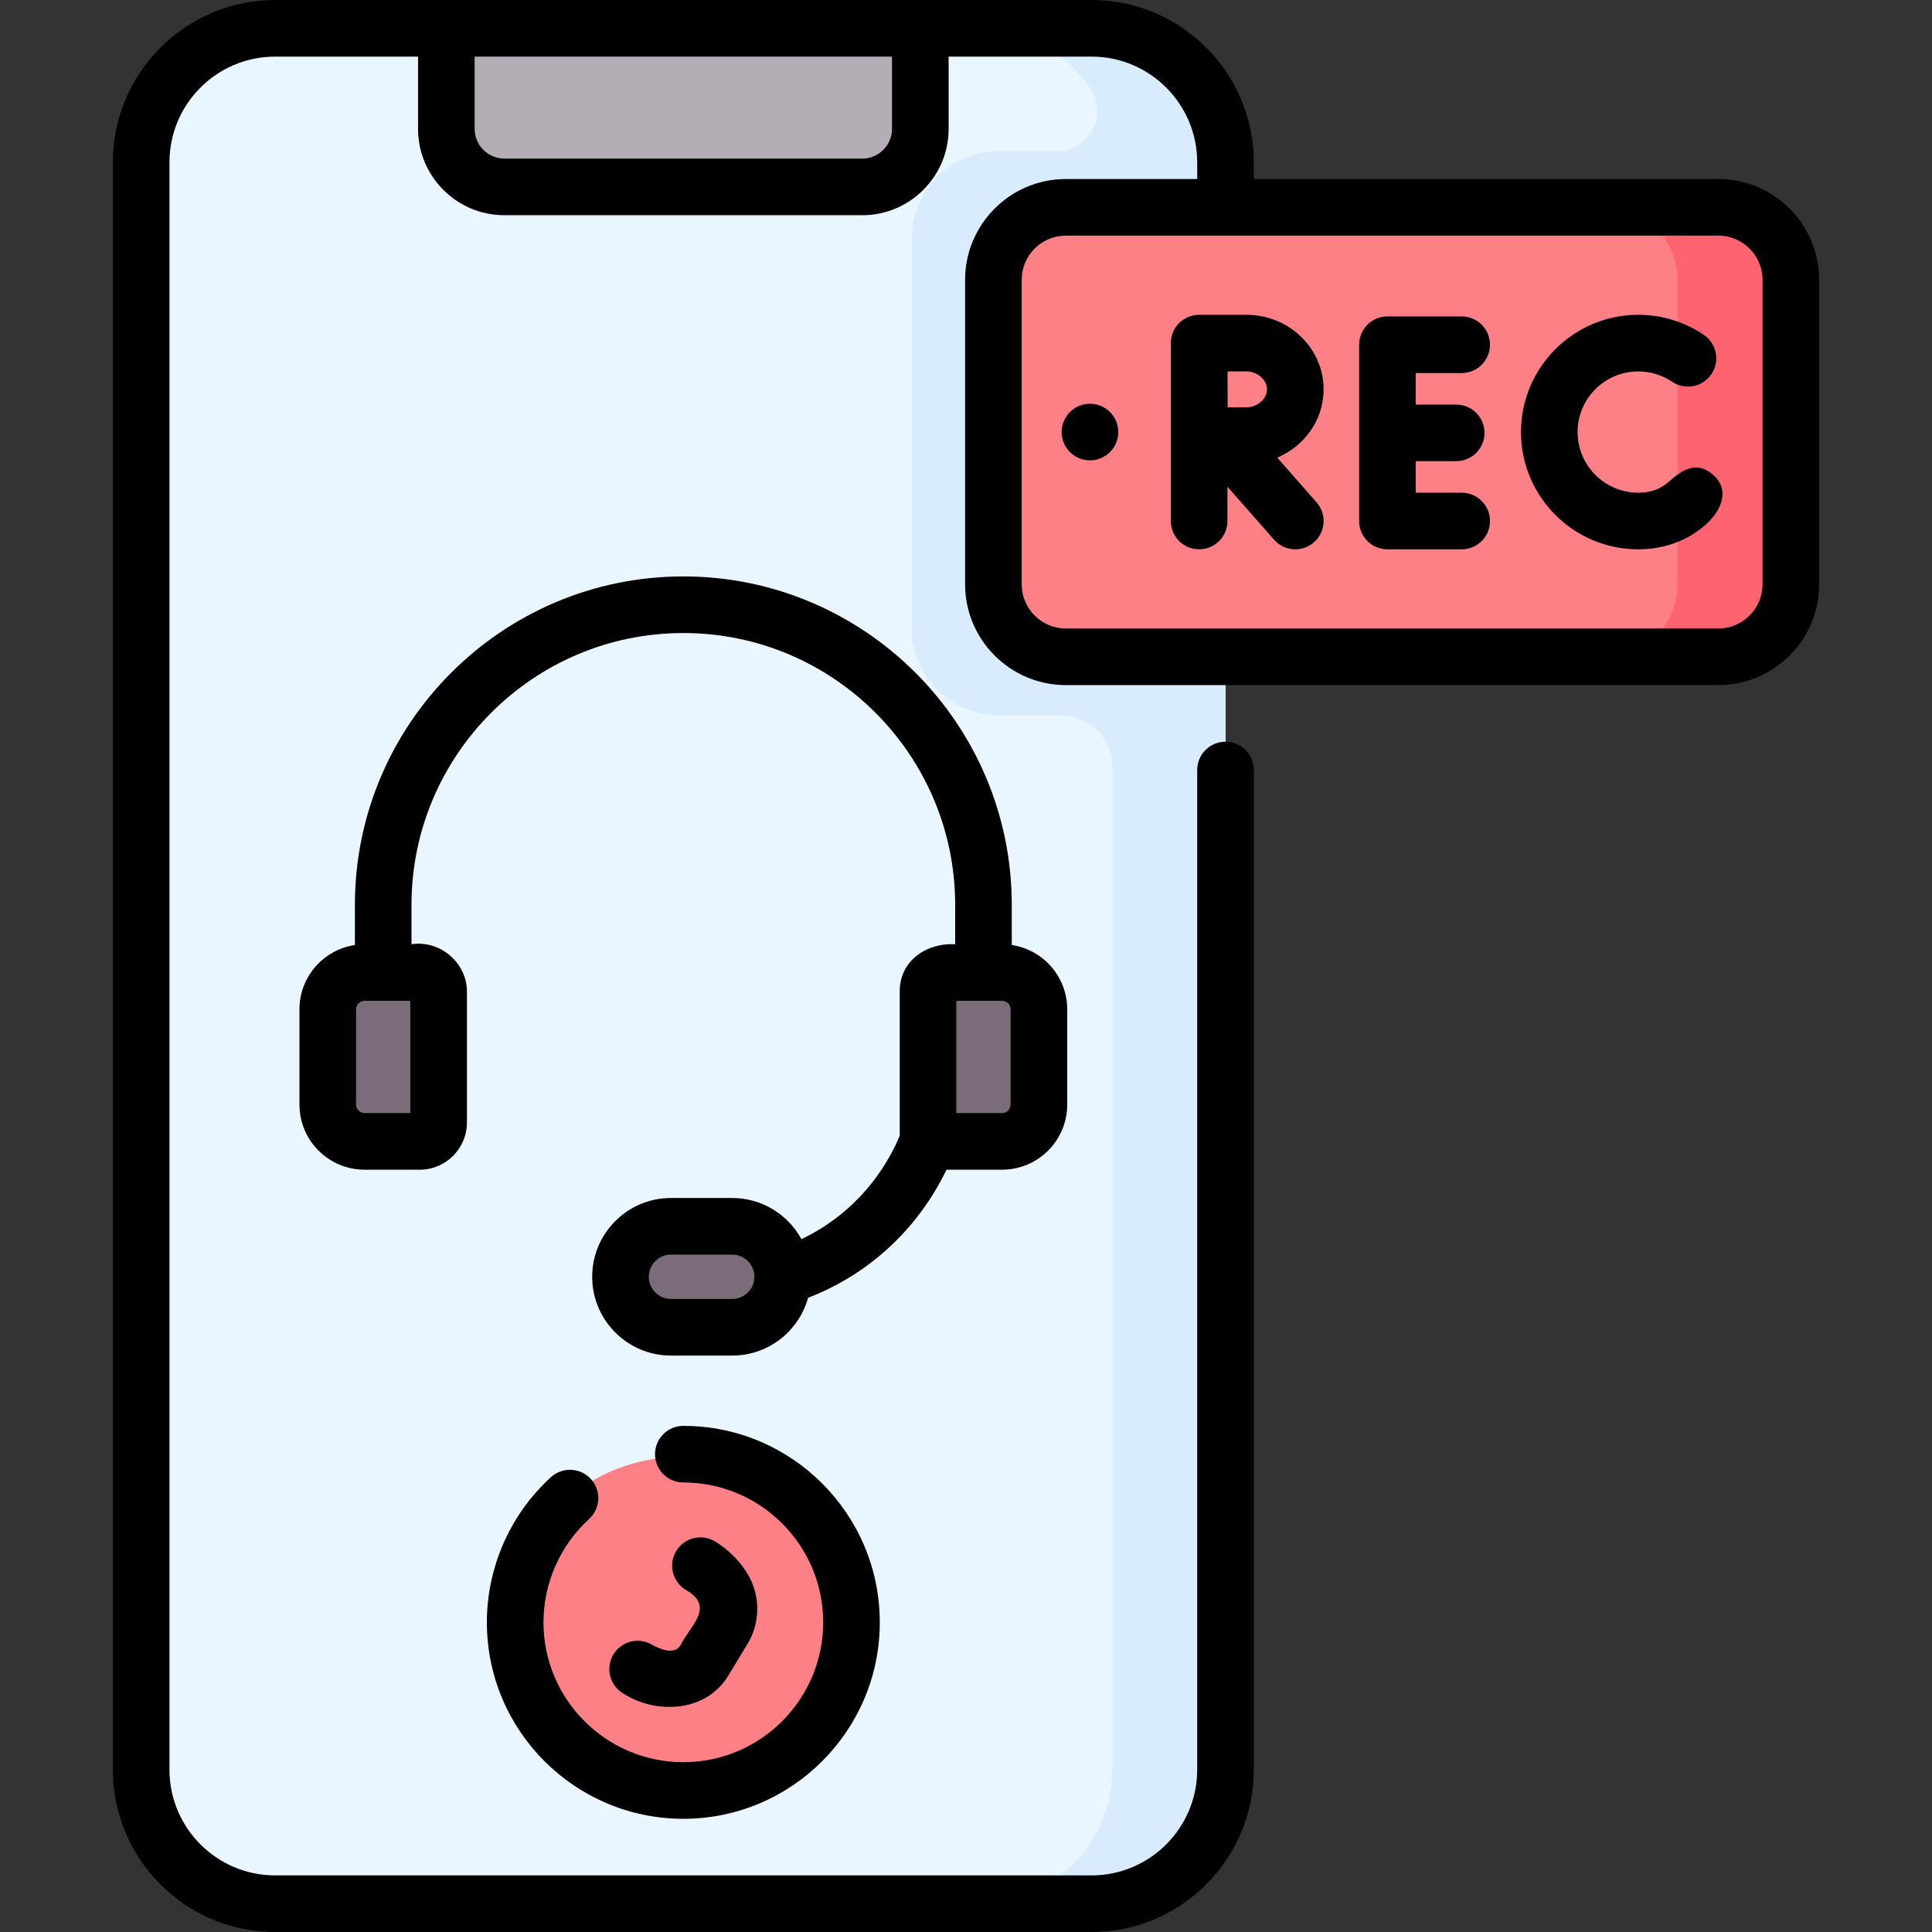
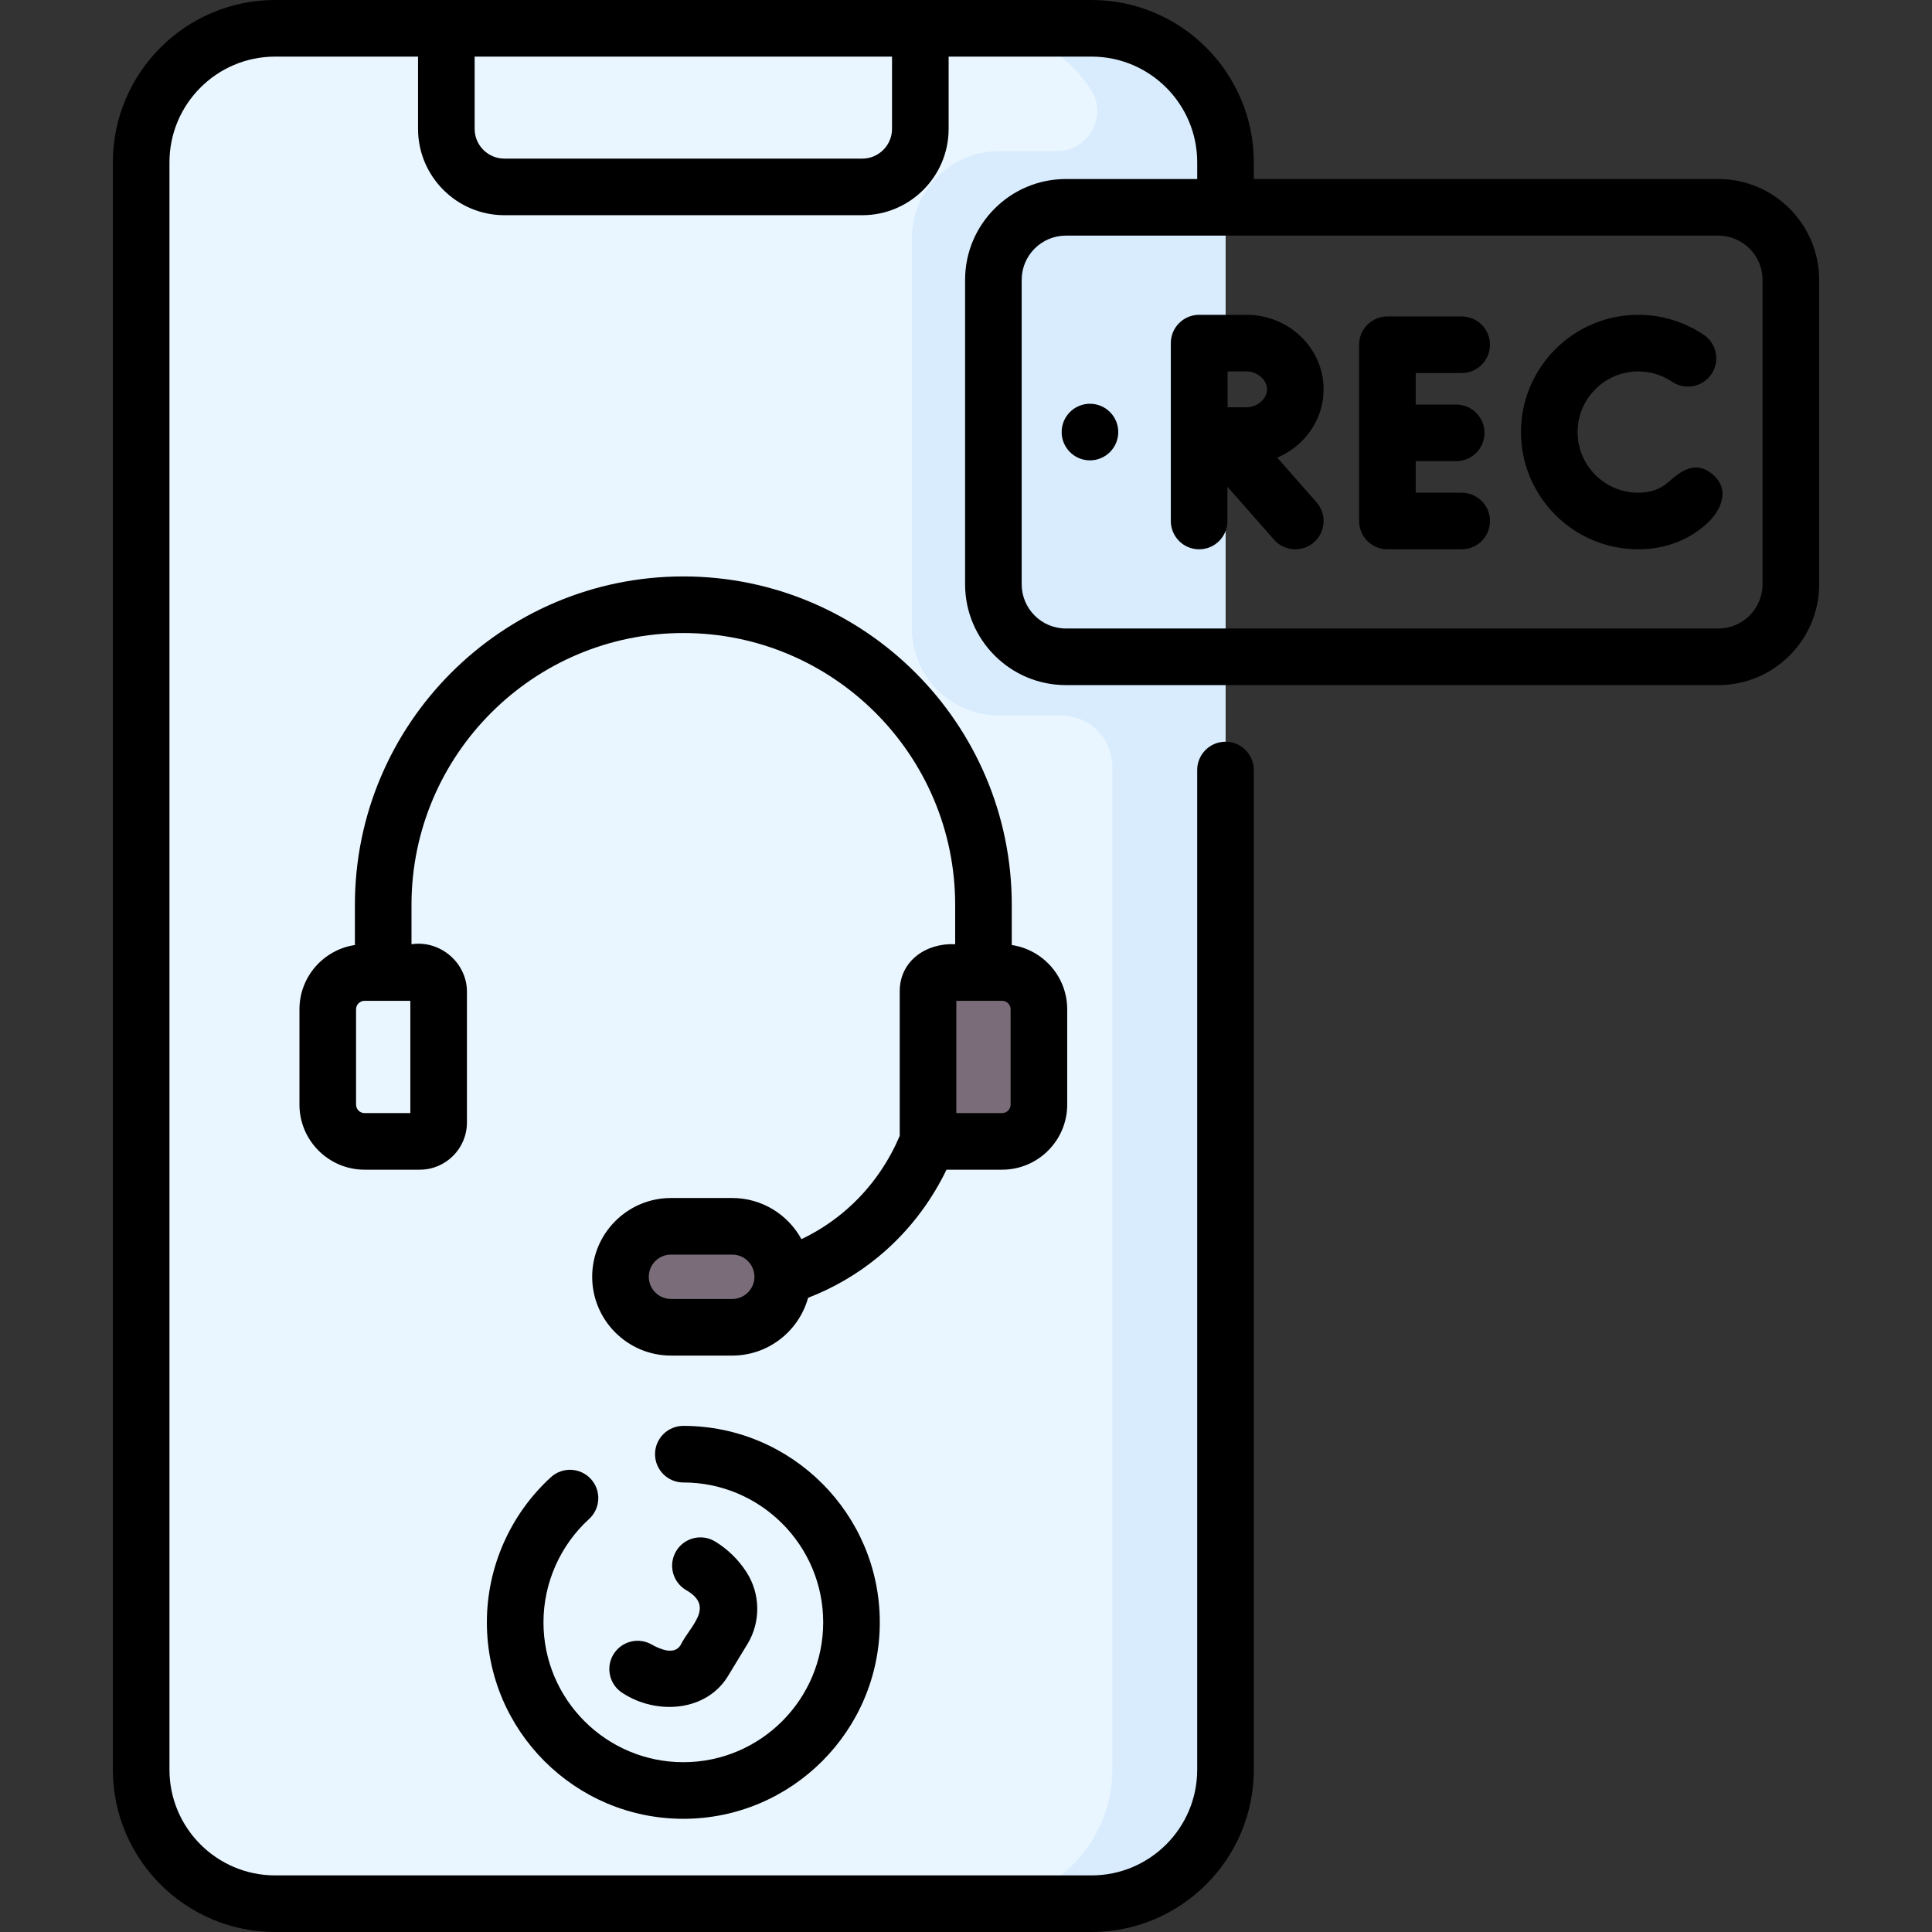
<svg xmlns="http://www.w3.org/2000/svg" id="Capa_1" enable-background="new 0 0 512 512" height="512" viewBox="0 0 512 512" width="512">
  <rect x="0" y="0" width="512" height="512" fill="#333333" stroke="none" />
  <g>
    <g>
      <g>
        <g>
          <path d="m289.267 504.5h-216.353c-19.609 0-35.506-15.897-35.506-35.506v-425.988c0-19.609 15.896-35.506 35.506-35.506h216.353c19.609 0 35.506 15.897 35.506 35.506v425.988c0 19.609-15.897 35.506-35.506 35.506z" fill="#eaf6ff" />
          <path d="m324.766 40.047h-.126c-1.505-18.224-16.761-32.547-35.373-32.547h-30c12.516 0 23.514 6.477 29.834 16.261 4.536 7.022-.637 16.286-8.997 16.286h-15.317c-12.781 0-23.141 10.361-23.141 23.141v103.293c0 12.781 10.361 23.142 23.142 23.142h16.491c7.453 0 13.495 6.042 13.495 13.495v265.876c0 19.609-15.897 35.506-35.506 35.506h30c19.609 0 35.506-15.897 35.506-35.506v-279.371-146.617-2.714c-.001-.082-.007-.163-.008-.245z" fill="#d8ecfe" />
        </g>
-         <path d="m228.51 49.532h-94.84c-8.497 0-15.386-6.889-15.386-15.386v-26.646h125.611v26.646c.001 8.497-6.888 15.386-15.385 15.386z" fill="#b5adb6" />
        <g fill="#7a6d79">
          <path d="m194.05 351.74h-16.235c-7.39 0-13.38-5.99-13.38-13.38 0-7.39 5.99-13.38 13.38-13.38h16.235c7.39 0 13.38 5.99 13.38 13.38 0 7.39-5.991 13.38-13.38 13.38z" />
          <g>
            <path d="m265.572 302.478h-14.635c-2.761 0-5-2.239-5-5v-34.751c0-2.761 2.239-5 5-5h14.635c5.384 0 9.749 4.365 9.749 9.749v25.253c0 5.385-4.365 9.749-9.749 9.749z" />
-             <path d="m96.608 302.478h14.635c2.761 0 5-2.239 5-5v-34.751c0-2.761-2.239-5-5-5h-14.635c-5.384 0-9.749 4.365-9.749 9.749v25.253c0 5.385 4.365 9.749 9.749 9.749z" />
          </g>
        </g>
        <g>
-           <path d="m225.656 429.934c-1 58.581-88.139 58.572-89.131-.002 1-58.579 88.139-58.57 89.131.002z" fill="#fd8087" />
-         </g>
+           </g>
      </g>
      <g>
-         <path d="m263.257 74.155c0-10.611 8.602-19.212 19.212-19.212h172.909c10.611 0 19.212 8.602 19.212 19.212v80.691c0 10.611-8.602 19.212-19.212 19.212h-172.909c-10.611 0-19.212-8.602-19.212-19.212z" fill="#fd8087" />
-         <path d="m455.378 54.942h-30c10.611 0 19.212 8.602 19.212 19.212v80.691c0 10.611-8.602 19.212-19.212 19.212h30c10.611 0 19.212-8.602 19.212-19.212v-80.69c0-10.611-8.601-19.213-19.212-19.213z" fill="#fe646f" />
-       </g>
+         </g>
    </g>
    <path d="m350.769 103.181c0-10.892-9.172-19.752-20.445-19.752h-12.528c-.003 0-.005 0-.008 0s-.005 0-.008 0c-4.142 0-7.5 3.357-7.5 7.5v47.143c0 4.143 3.358 7.5 7.5 7.5s7.5-3.357 7.5-7.5v-9.086l12.358 14.041c1.482 1.685 3.552 2.545 5.633 2.545 1.76 0 3.527-.616 4.952-1.87 3.109-2.736 3.412-7.476.675-10.585l-10.417-11.835c7.224-3.051 12.288-10.012 12.288-18.101zm-20.445 4.752c-1.204 0-3.063.007-4.982.015-.008-1.844-.015-3.618-.015-4.767 0-.991-.004-2.811-.009-4.752h5.005c2.901 0 5.445 2.221 5.445 4.752s-2.543 4.752-5.444 4.752zm-150.014 328.119c-1.68 2.574-5.306 1.021-7.44-.14-3.542-2.149-8.154-1.021-10.303 2.52s-1.021 8.154 2.52 10.303c8.943 5.795 22.319 4.958 28.044-4.897l4.971-8.186c3.54-5.831 3.431-13.3-.285-19.039l-.064-.098c-2.095-3.234-4.945-6.003-8.24-8.005-3.542-2.152-8.154-1.025-10.304 2.517-2.15 3.54-1.024 8.153 2.516 10.304 7.931 4.467 1.138 9.521-1.415 14.721zm108.54-329.052c-4.142 0-7.5 3.358-7.5 7.5s3.358 7.5 7.5 7.5 7.5-3.358 7.5-7.5-3.358-7.5-7.5-7.5zm-38.017 202.979h14.74c9.511 0 17.249-7.738 17.249-17.249v-25.254c0-8.64-6.392-15.795-14.692-17.037v-10.64c0-47.993-39.045-87.039-87.039-87.039s-87.039 39.046-87.039 87.039v10.64c-8.3 1.242-14.692 8.397-14.692 17.037v25.254c0 9.511 7.738 17.249 17.249 17.249h14.635c6.893 0 12.5-5.607 12.5-12.5v-34.751c-.023-7.51-7.008-13.638-14.692-12.5v-10.429c0-39.723 32.316-72.039 72.039-72.039s72.039 32.316 72.039 72.039v10.429c-7.536-.385-14.7 4.298-14.692 12.5v38.277c-2.474 5.844-7.035 13.743-15.18 20.463-3.339 2.754-6.976 5.068-10.867 6.923-3.544-6.493-10.436-10.909-18.341-10.909h-16.235c-11.514 0-20.88 9.366-20.88 20.88s9.367 20.88 20.88 20.88h16.235c9.581 0 17.655-6.494 20.102-15.306 6.78-2.629 13.043-6.271 18.651-10.896 9.049-7.467 14.639-16.045 18.03-23.061zm-142.09-15h-12.135c-1.24 0-2.249-1.009-2.249-2.249v-25.254c0-1.239 1.009-2.248 2.249-2.248h12.135zm144.694-29.751h12.135c1.24 0 2.249 1.009 2.249 2.248v25.254c0 1.24-1.009 2.249-2.249 2.249h-12.135zm-59.387 79.012h-16.235c-3.243 0-5.88-2.638-5.88-5.88s2.638-5.88 5.88-5.88h16.235c3.236 0 5.868 2.626 5.879 5.859v.038c-.009 3.235-2.642 5.863-5.879 5.863zm-37.94 58.311c3.06-2.792 3.276-7.536.483-10.596-2.792-3.061-7.537-3.276-10.595-.482-10.787 9.846-16.973 23.864-16.973 38.462 0 28.709 23.356 52.065 52.065 52.065s52.065-23.356 52.065-52.065-23.356-52.065-52.065-52.065c-4.142 0-7.5 3.357-7.5 7.5s3.358 7.5 7.5 7.5c20.438 0 37.065 16.628 37.065 37.065s-16.627 37.065-37.065 37.065-37.065-16.628-37.065-37.065c0-10.392 4.404-20.373 12.085-27.384zm299.268-355.109h-123.108v-4.432c0-23.716-19.29-43.01-43-43.01h-216.36c-23.71 0-43 19.294-43 43.01v425.98c0 23.716 19.29 43.01 43 43.01h216.36c23.71 0 43-19.294 43-43.01v-264.93c0-4.143-3.358-7.5-7.5-7.5s-7.5 3.357-7.5 7.5v264.93c0 15.444-12.561 28.01-28 28.01h-216.36c-15.439 0-28-12.565-28-28.01v-425.98c0-15.444 12.561-28.01 28-28.01h37.875v19.146c0 12.62 10.267 22.887 22.886 22.887h94.839c12.62 0 22.886-10.267 22.886-22.887v-19.146h37.875c15.439 0 28 12.565 28 28.01v4.433h-34.801c-14.729 0-26.712 11.983-26.712 26.712v80.691c0 14.729 11.983 26.712 26.712 26.712h172.909c14.729 0 26.712-11.983 26.712-26.712v-80.692c-.001-14.728-11.984-26.712-26.713-26.712zm-218.982-13.296c0 4.349-3.538 7.887-7.886 7.887h-94.839c-4.349 0-7.886-3.538-7.886-7.887v-19.146h110.611zm230.694 120.7c0 6.458-5.254 11.712-11.712 11.712h-172.909c-6.458 0-11.712-5.254-11.712-11.712v-80.692c0-6.458 5.254-11.712 11.712-11.712h172.909c6.458 0 11.712 5.254 11.712 11.712zm-79.731-55.988c4.142 0 7.5-3.357 7.5-7.5s-3.358-7.5-7.5-7.5h-19.683c-4.142 0-7.5 3.357-7.5 7.5v46.713c0 4.143 3.358 7.5 7.5 7.5h19.683c4.142 0 7.5-3.357 7.5-7.5s-3.358-7.5-7.5-7.5h-12.183v-8.356h10.732c4.142 0 7.5-3.357 7.5-7.5s-3.358-7.5-7.5-7.5h-10.732v-8.356h12.183zm66.458 26.814c-4.421-3.709-8.239-.982-11.721 2.119-2.072 1.845-4.747 2.78-7.949 2.78-8.862 0-16.072-7.21-16.072-16.071s7.21-16.071 16.072-16.071c3.223 0 6.328.947 8.98 2.739 3.433 2.32 8.095 1.417 10.414-2.015s1.417-8.094-2.015-10.413c-5.142-3.475-11.151-5.312-17.378-5.312-17.133 0-31.072 13.938-31.072 31.071s13.939 31.071 31.072 31.071c6.894 0 13.092-2.274 17.925-6.579 4.043-3.6 6.63-9.22 1.744-13.319z" />
  </g>
</svg>